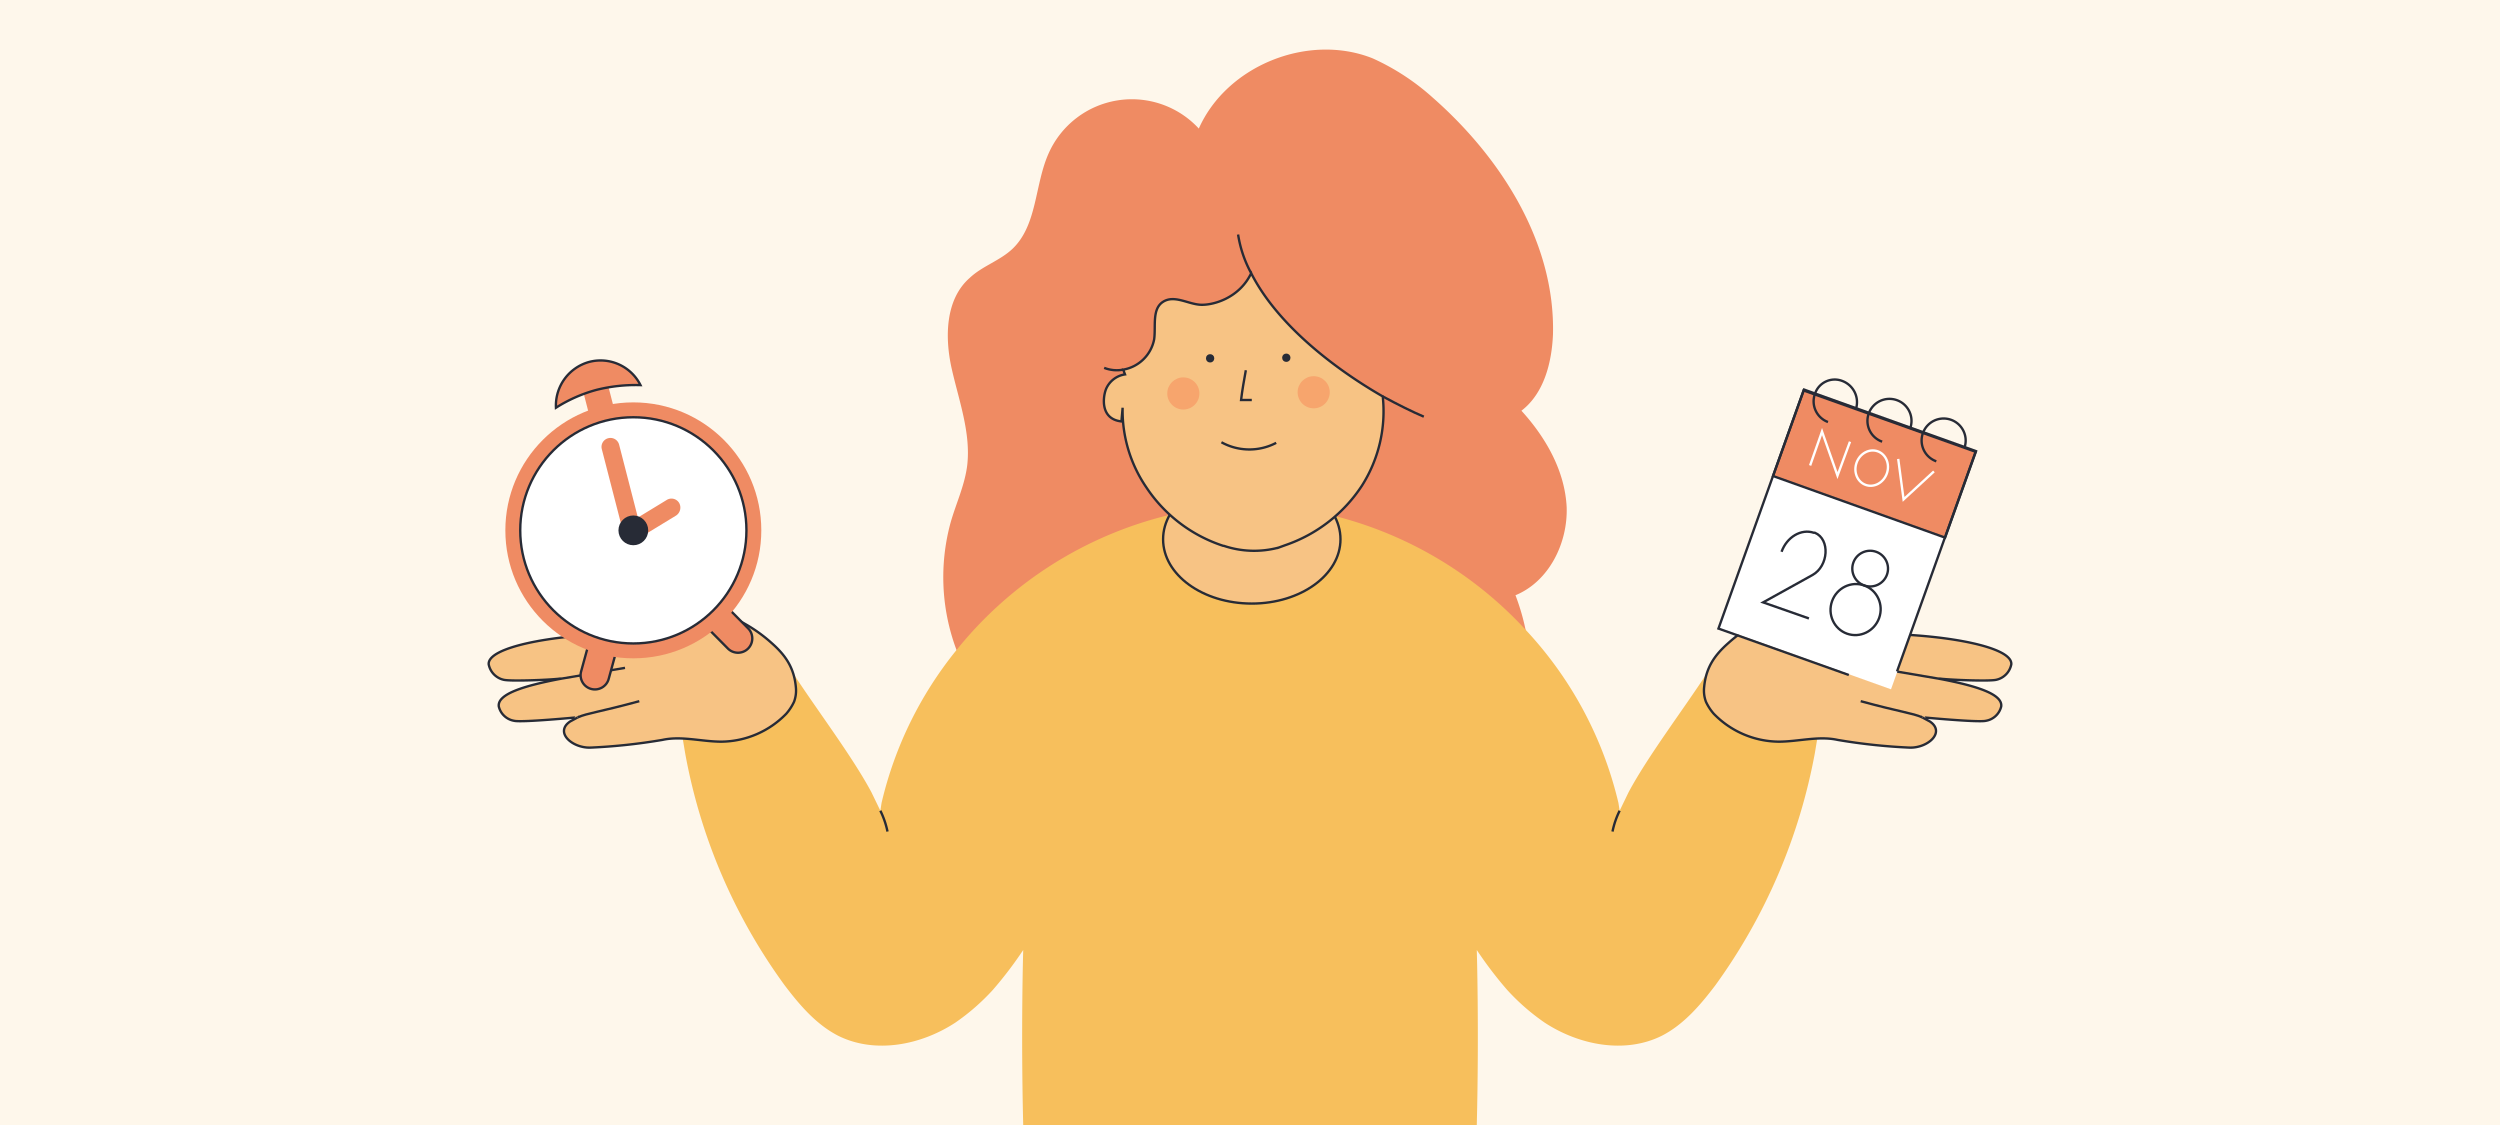
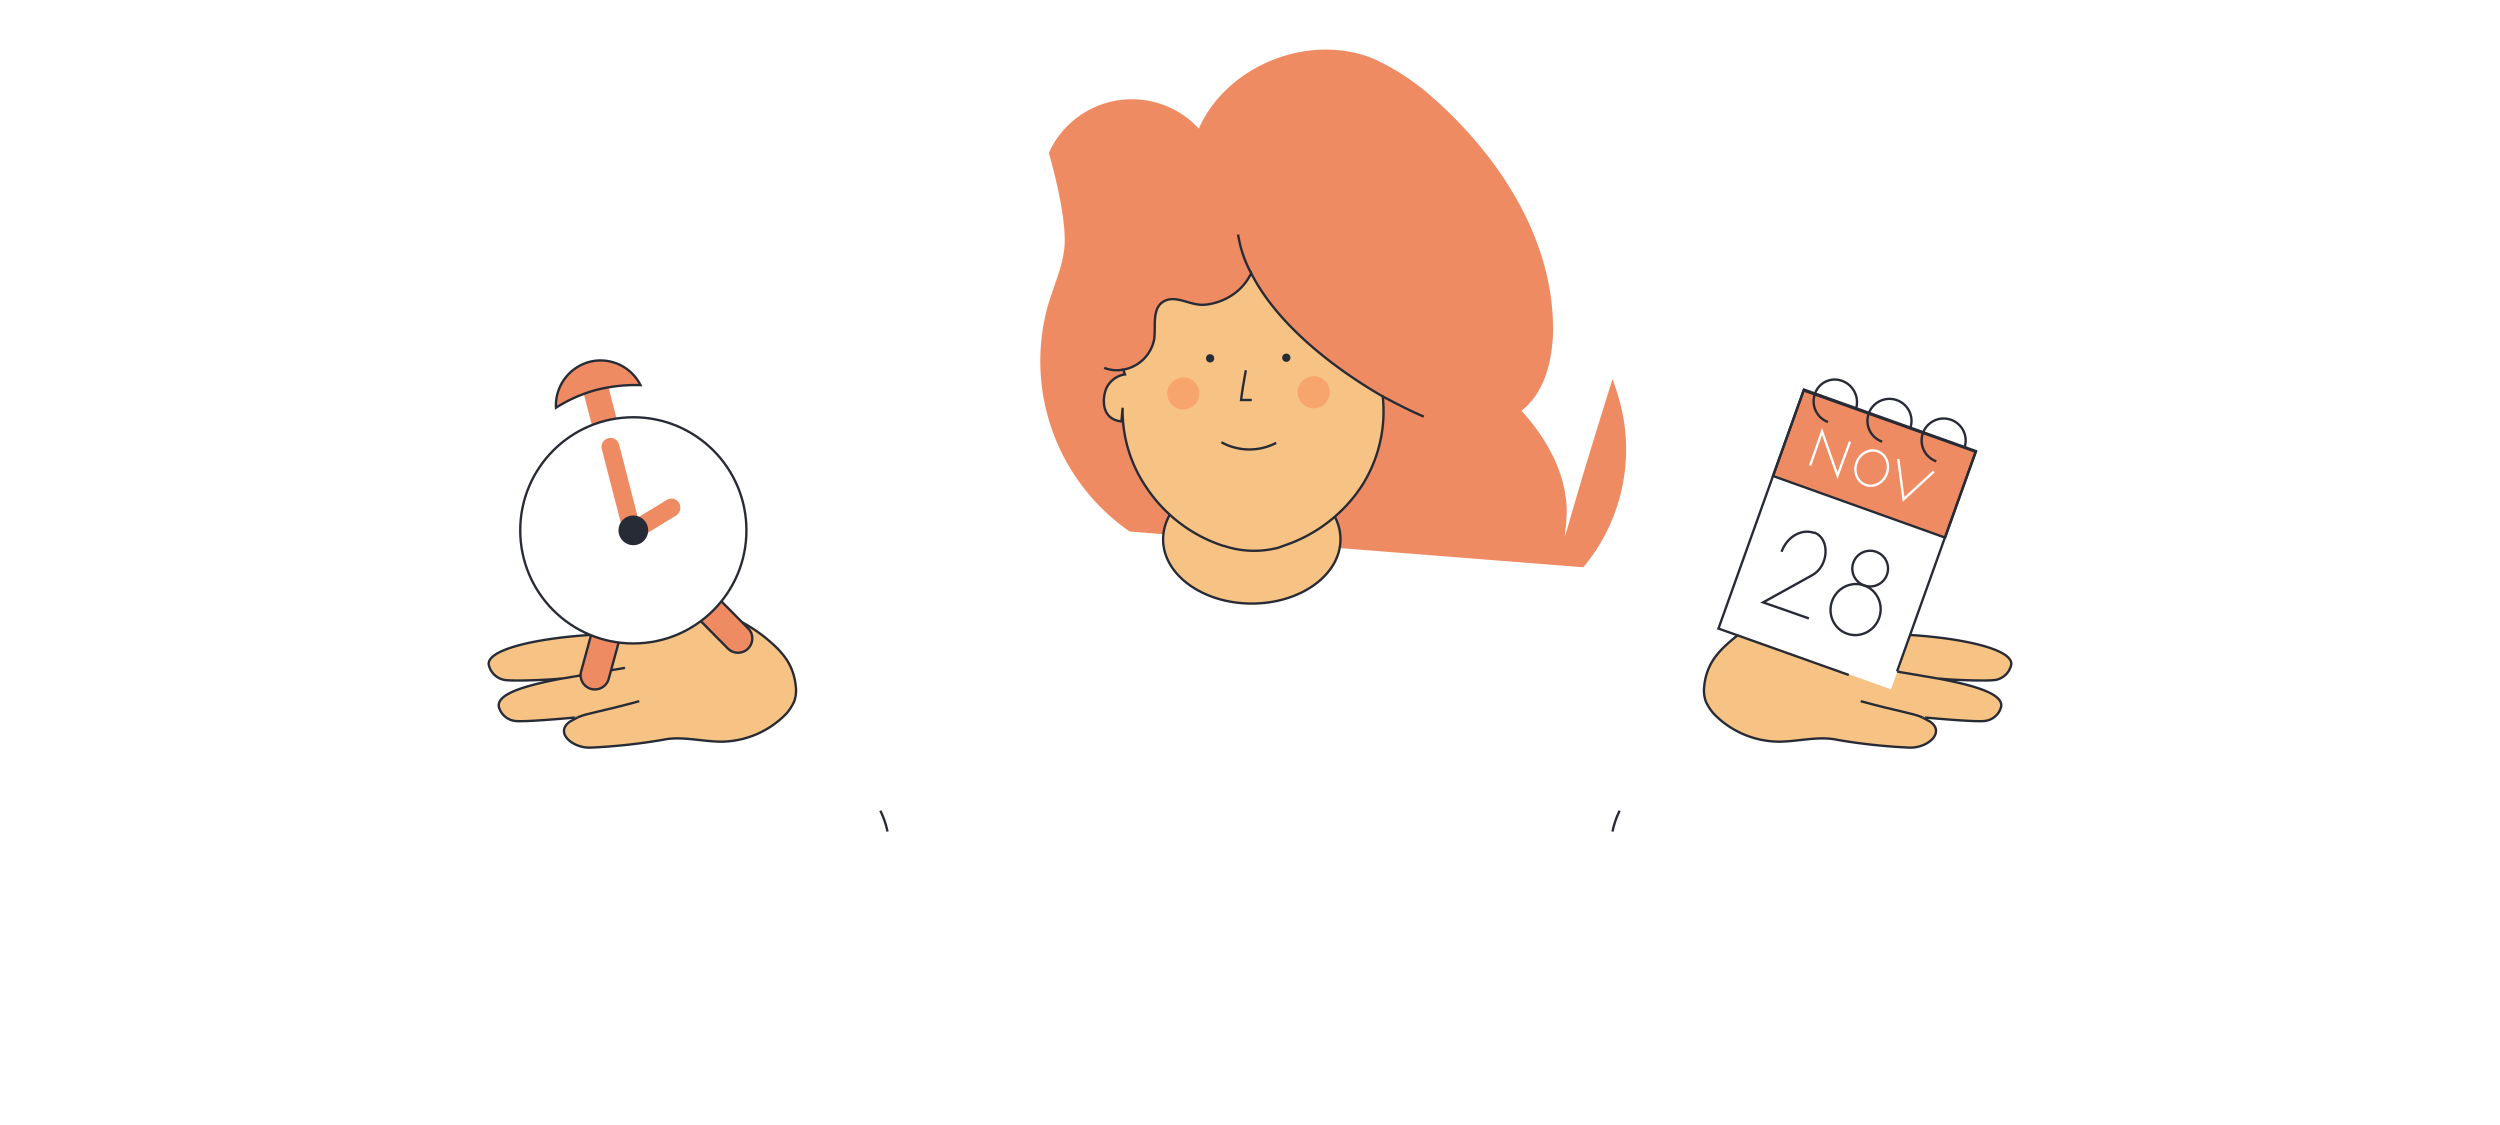
<svg xmlns="http://www.w3.org/2000/svg" id="Capa_1" data-name="Capa 1" viewBox="0 0 420 189">
  <defs>
    <style>.cls-1{fill:#fef7eb;}.cls-2,.cls-9{fill:#ef8b63;}.cls-3{fill:#f7bf5c;}.cls-10,.cls-4{fill:none;}.cls-11,.cls-4,.cls-5,.cls-6,.cls-9{stroke:#272b36;}.cls-10,.cls-11,.cls-4,.cls-5,.cls-6,.cls-9{stroke-miterlimit:10;stroke-width:0.4px;}.cls-5{fill:#f7c384;}.cls-6{fill:#272b36;}.cls-7{fill:#f7a56d;}.cls-11,.cls-8{fill:#fff;}.cls-10{stroke:#fff;}</style>
  </defs>
-   <rect class="cls-1" width="420" height="189" />
-   <path class="cls-2" d="M263.2,85.2c-.3-6.1-3.5-11.7-7.6-16.2,3.8-2.9,5.1-8.1,5.3-12.8.4-15.4-8.7-29.7-20.2-39.8a39.1,39.1,0,0,0-10.1-6.6c-10.8-4.3-24.5,1.2-29.2,11.8a15.3,15.3,0,0,0-25.2,4.1c-2.4,5.3-1.9,12.1-6.1,16.1-2.1,2-5.1,2.9-7.2,4.9-4.1,3.6-4.2,10-3,15.3s3.2,10.7,2.6,16.1c-.4,3.4-1.9,6.5-2.8,9.7a34.8,34.8,0,0,0,13.8,37.8l76.2,6a30.9,30.9,0,0,0,6.6-25.8,38.6,38.6,0,0,0-1.7-5.8C260.2,97.7,263.4,91.3,263.2,85.2ZM185.8,65.4a4.1,4.1,0,0,1,3.2-2.5l-.3-.8a6.4,6.4,0,0,0,5.2-5.1c.3-2.2-.4-5.1,1.5-6.3s4.2.4,6.3.5,6.5-1.1,8.5-5.3c4.4,8.7,14.1,16.1,22.1,20.7a23.3,23.3,0,0,1-3.5,15,27.4,27.4,0,0,1-4.5,5.1h-.1a23.8,23.8,0,0,1-8.3,4.8l-1.1.4a15.8,15.8,0,0,1-3.8.5h-2.1a13,13,0,0,1-3.3-.7h-.1a26.2,26.2,0,0,1-9-5.2h0a24.4,24.4,0,0,1-3.9-4.6,22.9,22.9,0,0,1-4-13.4l-.2,2.3C184.8,70.4,185.3,66.7,185.8,65.4Z" />
-   <path class="cls-3" d="M306.1,119.2l-.8,4.9-.4,2.4a96.2,96.2,0,0,1-16.7,39c-2.5,3.3-5.3,6.6-9,8.5-6.2,3.1-13.9,1.6-19.7-2.2a36.6,36.6,0,0,1-6.3-5.5,65.7,65.7,0,0,1-5.1-6.7s.4,13.2,0,29.4H171.9c-.4-16.2,0-29.4,0-29.4a65.7,65.7,0,0,1-5.1,6.7,36.6,36.6,0,0,1-6.3,5.5c-5.8,3.8-13.5,5.3-19.7,2.2-3.7-1.9-6.5-5.2-9-8.5a94.8,94.8,0,0,1-16.7-39l-.4-2.4-.8-4.9,11.8-4.8,6.9-2.2a6.1,6.1,0,0,0,.7,1h0c3.9,6,9.9,13.9,13.1,19.9l1.5,3.1h0l.2-1.3a63.8,63.8,0,0,1,12.6-25.7,65.6,65.6,0,0,1,35.8-22.7h0l2.9-.6,7.3,2.1,2.2,4.4,1.1,2.2,1-2.1,2.3-4.5,7.3-2.1,3.5.8h.2a65.5,65.5,0,0,1,32,19.1,64.1,64.1,0,0,1,15.6,29.1l.2,1.3h0l1.5-3.1c3.2-6,9.2-13.9,13.1-19.9h0a6.1,6.1,0,0,0,.7-1l6.9,2.2Z" />
+   <path class="cls-2" d="M263.2,85.2c-.3-6.1-3.5-11.7-7.6-16.2,3.8-2.9,5.1-8.1,5.3-12.8.4-15.4-8.7-29.7-20.2-39.8a39.1,39.1,0,0,0-10.1-6.6c-10.8-4.3-24.5,1.2-29.2,11.8a15.3,15.3,0,0,0-25.2,4.1s3.2,10.7,2.6,16.1c-.4,3.4-1.9,6.5-2.8,9.7a34.8,34.8,0,0,0,13.8,37.8l76.2,6a30.9,30.9,0,0,0,6.6-25.8,38.6,38.6,0,0,0-1.7-5.8C260.2,97.7,263.4,91.3,263.2,85.2ZM185.8,65.4a4.1,4.1,0,0,1,3.2-2.5l-.3-.8a6.4,6.4,0,0,0,5.2-5.1c.3-2.2-.4-5.1,1.5-6.3s4.2.4,6.3.5,6.5-1.1,8.5-5.3c4.4,8.7,14.1,16.1,22.1,20.7a23.3,23.3,0,0,1-3.5,15,27.4,27.4,0,0,1-4.5,5.1h-.1a23.8,23.8,0,0,1-8.3,4.8l-1.1.4a15.8,15.8,0,0,1-3.8.5h-2.1a13,13,0,0,1-3.3-.7h-.1a26.2,26.2,0,0,1-9-5.2h0a24.4,24.4,0,0,1-3.9-4.6,22.9,22.9,0,0,1-4-13.4l-.2,2.3C184.8,70.4,185.3,66.7,185.8,65.4Z" />
  <path class="cls-4" d="M147.9,136.2a14.5,14.5,0,0,1,1.2,3.5" />
  <path class="cls-4" d="M272.1,136.2a14.5,14.5,0,0,0-1.2,3.5" />
  <ellipse class="cls-5" cx="210.3" cy="90.6" rx="14.9" ry="10.8" />
  <path class="cls-5" d="M228.8,81.6a25.1,25.1,0,0,1-12.9,10l-1.1.4a16,16,0,0,1-9.2-.3h-.1a24.7,24.7,0,0,1-12.9-9.8,22.9,22.9,0,0,1-4-13.4l-.2,2.3c-3.6-.4-3.1-4.1-2.6-5.4a4.1,4.1,0,0,1,3.2-2.5l-.3-.8a6.4,6.4,0,0,0,5.2-5.1c.3-2.2-.4-5.1,1.5-6.3s4.2.4,6.3.5,6.5-1.1,8.5-5.3c4.4,8.7,14.1,16.1,22.1,20.7A23.3,23.3,0,0,1,228.8,81.6Z" />
  <path class="cls-4" d="M209.3,62.2c-.3,1.7-.6,3.3-.8,5h1.8" />
  <circle class="cls-6" cx="203.3" cy="60.2" r="0.5" />
  <circle class="cls-7" cx="198.8" cy="66.1" r="2.7" />
  <circle class="cls-7" cx="220.7" cy="65.9" r="2.7" />
  <circle class="cls-6" cx="216.1" cy="60.1" r="0.5" />
  <path class="cls-4" d="M210.2,45.9a20,20,0,0,1-2.2-6.5" />
  <path class="cls-4" d="M239.2,70c-1.9-.8-4.3-2-6.9-3.4" />
  <path class="cls-4" d="M185.5,61.8a5.8,5.8,0,0,0,3.2.3" />
  <path class="cls-4" d="M214.4,74.4a9.7,9.7,0,0,1-9.2-.1" />
  <path class="cls-5" d="M86.4,121.1a3.2,3.2,0,0,1-2.6-2.4c-.3-2.1,4.2-3.5,10.6-4.7h-.3c-1.3.2-8.3.5-9.5.2a3.3,3.3,0,0,1-2.5-2.6c-.2-2.9,10.7-4.9,21.2-5.1H105c-3.3-.7-5-1.5-5.9-2.3a2,2,0,0,1,.4-3.2c4.4-1.7,14-.3,20.1,1.5a25.2,25.2,0,0,1,10,5.5c2.4,2.1,3.8,4.2,4.1,7.4a5.4,5.4,0,0,1-.3,2.5,8.6,8.6,0,0,1-1.3,2,15.4,15.4,0,0,1-10.9,4.7c-3.3,0-6.7-1-9.9-.3a97.3,97.3,0,0,1-12.1,1.3c-3.1.1-6.1-2.6-3.4-4.4l1.3-.7S87.7,121.4,86.4,121.1Z" />
  <path class="cls-4" d="M111.7,106.7l-6.3-.2" />
  <path class="cls-4" d="M97.1,120.5c1.6-.7,3.7-.9,10.3-2.7" />
  <path class="cls-4" d="M105,112.2,94.4,114" />
  <path class="cls-5" d="M333.6,121.1a3.2,3.2,0,0,0,2.6-2.4c.3-2.1-4.2-3.5-10.6-4.7h.3c1.3.2,8.3.5,9.5.2a3.3,3.3,0,0,0,2.5-2.6c.2-2.9-10.7-4.9-21.2-5.1H315c3.3-.7,5-1.5,5.9-2.3a2,2,0,0,0-.4-3.2c-4.4-1.7-14-.3-20.1,1.5a25.2,25.2,0,0,0-10,5.5c-2.4,2.1-3.8,4.2-4.1,7.4a5.4,5.4,0,0,0,.3,2.5,8.6,8.6,0,0,0,1.3,2,15.4,15.4,0,0,0,10.9,4.7c3.3,0,6.7-1,9.9-.3a97.3,97.3,0,0,0,12.1,1.3c3.1.1,6.1-2.6,3.4-4.4l-1.3-.7S332.3,121.4,333.6,121.1Z" />
  <path class="cls-4" d="M308.3,106.7l6.3-.2" />
  <path class="cls-4" d="M322.9,120.5c-1.6-.7-3.7-.9-10.3-2.7" />
  <path class="cls-4" d="M315,112.2l10.6,1.8" />
  <rect class="cls-8" x="294.9" y="69.5" width="30.7" height="42.5" transform="translate(48.9 -99.4) rotate(19.7)" />
  <rect class="cls-9" x="299.5" y="70.3" width="30.7" height="15.43" transform="translate(44.8 -101.7) rotate(19.7)" />
  <path class="cls-4" d="M307.1,70.9a3.7,3.7,0,0,1-2.2-4.7,3.5,3.5,0,0,1,4.6-2.2,3.8,3.8,0,0,1,2.3,4.7" />
  <path class="cls-4" d="M316.2,74.2a3.7,3.7,0,1,1,4.7-2.2" />
  <path class="cls-4" d="M325.3,77.5a3.7,3.7,0,1,1,4.7-2.2" />
  <polyline class="cls-10" points="304.1 78.2 306.1 72.5 308.7 79.9 310.8 74.2" />
  <polyline class="cls-10" points="318.9 77.1 319.8 83.9 324.9 79.2" />
  <ellipse class="cls-10" cx="314.6" cy="78.7" rx="3" ry="2.7" transform="translate(134.3 348.3) rotate(-70.3)" />
  <ellipse class="cls-4" cx="311.9" cy="102.5" rx="4.3" ry="4.2" transform="translate(110.1 361.5) rotate(-70.3)" />
  <ellipse class="cls-4" cx="314.4" cy="95.6" rx="3" ry="3" transform="translate(118.2 359.3) rotate(-70.3)" />
  <path class="cls-4" d="M303.9,103.9l-7.7-2.7,8.3-4.6c2.7-1.5,3-6,.4-7.1h-.2c-2.1-.7-4.5.7-5.4,3.2" />
  <polyline class="cls-4" points="310.6 113.4 288.7 105.6 303 65.6 331.9 75.9 318.7 112.8" />
  <rect class="cls-2" x="98.6" y="63.1" width="4.3" height="9" transform="matrix(0.97, -0.25, 0.25, 0.97, -13.83, 27.72)" />
  <path class="cls-9" d="M98.6,102.9h4.8a0,0,0,0,1,0,0v10.7A2.4,2.4,0,0,1,101,116h0a2.4,2.4,0,0,1-2.4-2.4V102.9a0,0,0,0,1,0,0Z" transform="translate(32.5 -22.8) rotate(15.3)" />
  <path class="cls-9" d="M121,97.7h0a2.4,2.4,0,0,1,2.4,2.4v10.7a0,0,0,0,1,0,0h-4.8a0,0,0,0,1,0,0V100.1A2.4,2.4,0,0,1,121,97.7Z" transform="translate(280.4 93.3) rotate(135.3)" />
-   <circle class="cls-2" cx="106.4" cy="89.1" r="21.5" />
  <circle class="cls-11" cx="106.4" cy="89.1" r="19" />
  <path class="cls-9" d="M100.2,65.5a27.1,27.1,0,0,1,7.4-.8A7.5,7.5,0,0,0,99,60.8a7.6,7.6,0,0,0-5.6,7.7A24.7,24.7,0,0,1,100.2,65.5Z" />
  <path class="cls-2" d="M104.3,72.8h0a1.5,1.5,0,0,1,1.5,1.5V89.8a0,0,0,0,1,0,0h-3a0,0,0,0,1,0,0V74.3A1.5,1.5,0,0,1,104.3,72.8Z" transform="matrix(0.97, -0.25, 0.25, 0.97, -17.19, 29.08)" />
  <path class="cls-2" d="M107.2,90.5l-1.6-2.6L112,84a1.5,1.5,0,0,1,2.1.5h0a1.6,1.6,0,0,1-.5,2.1Z" />
  <circle class="cls-6" cx="106.4" cy="89.1" r="2.3" />
</svg>